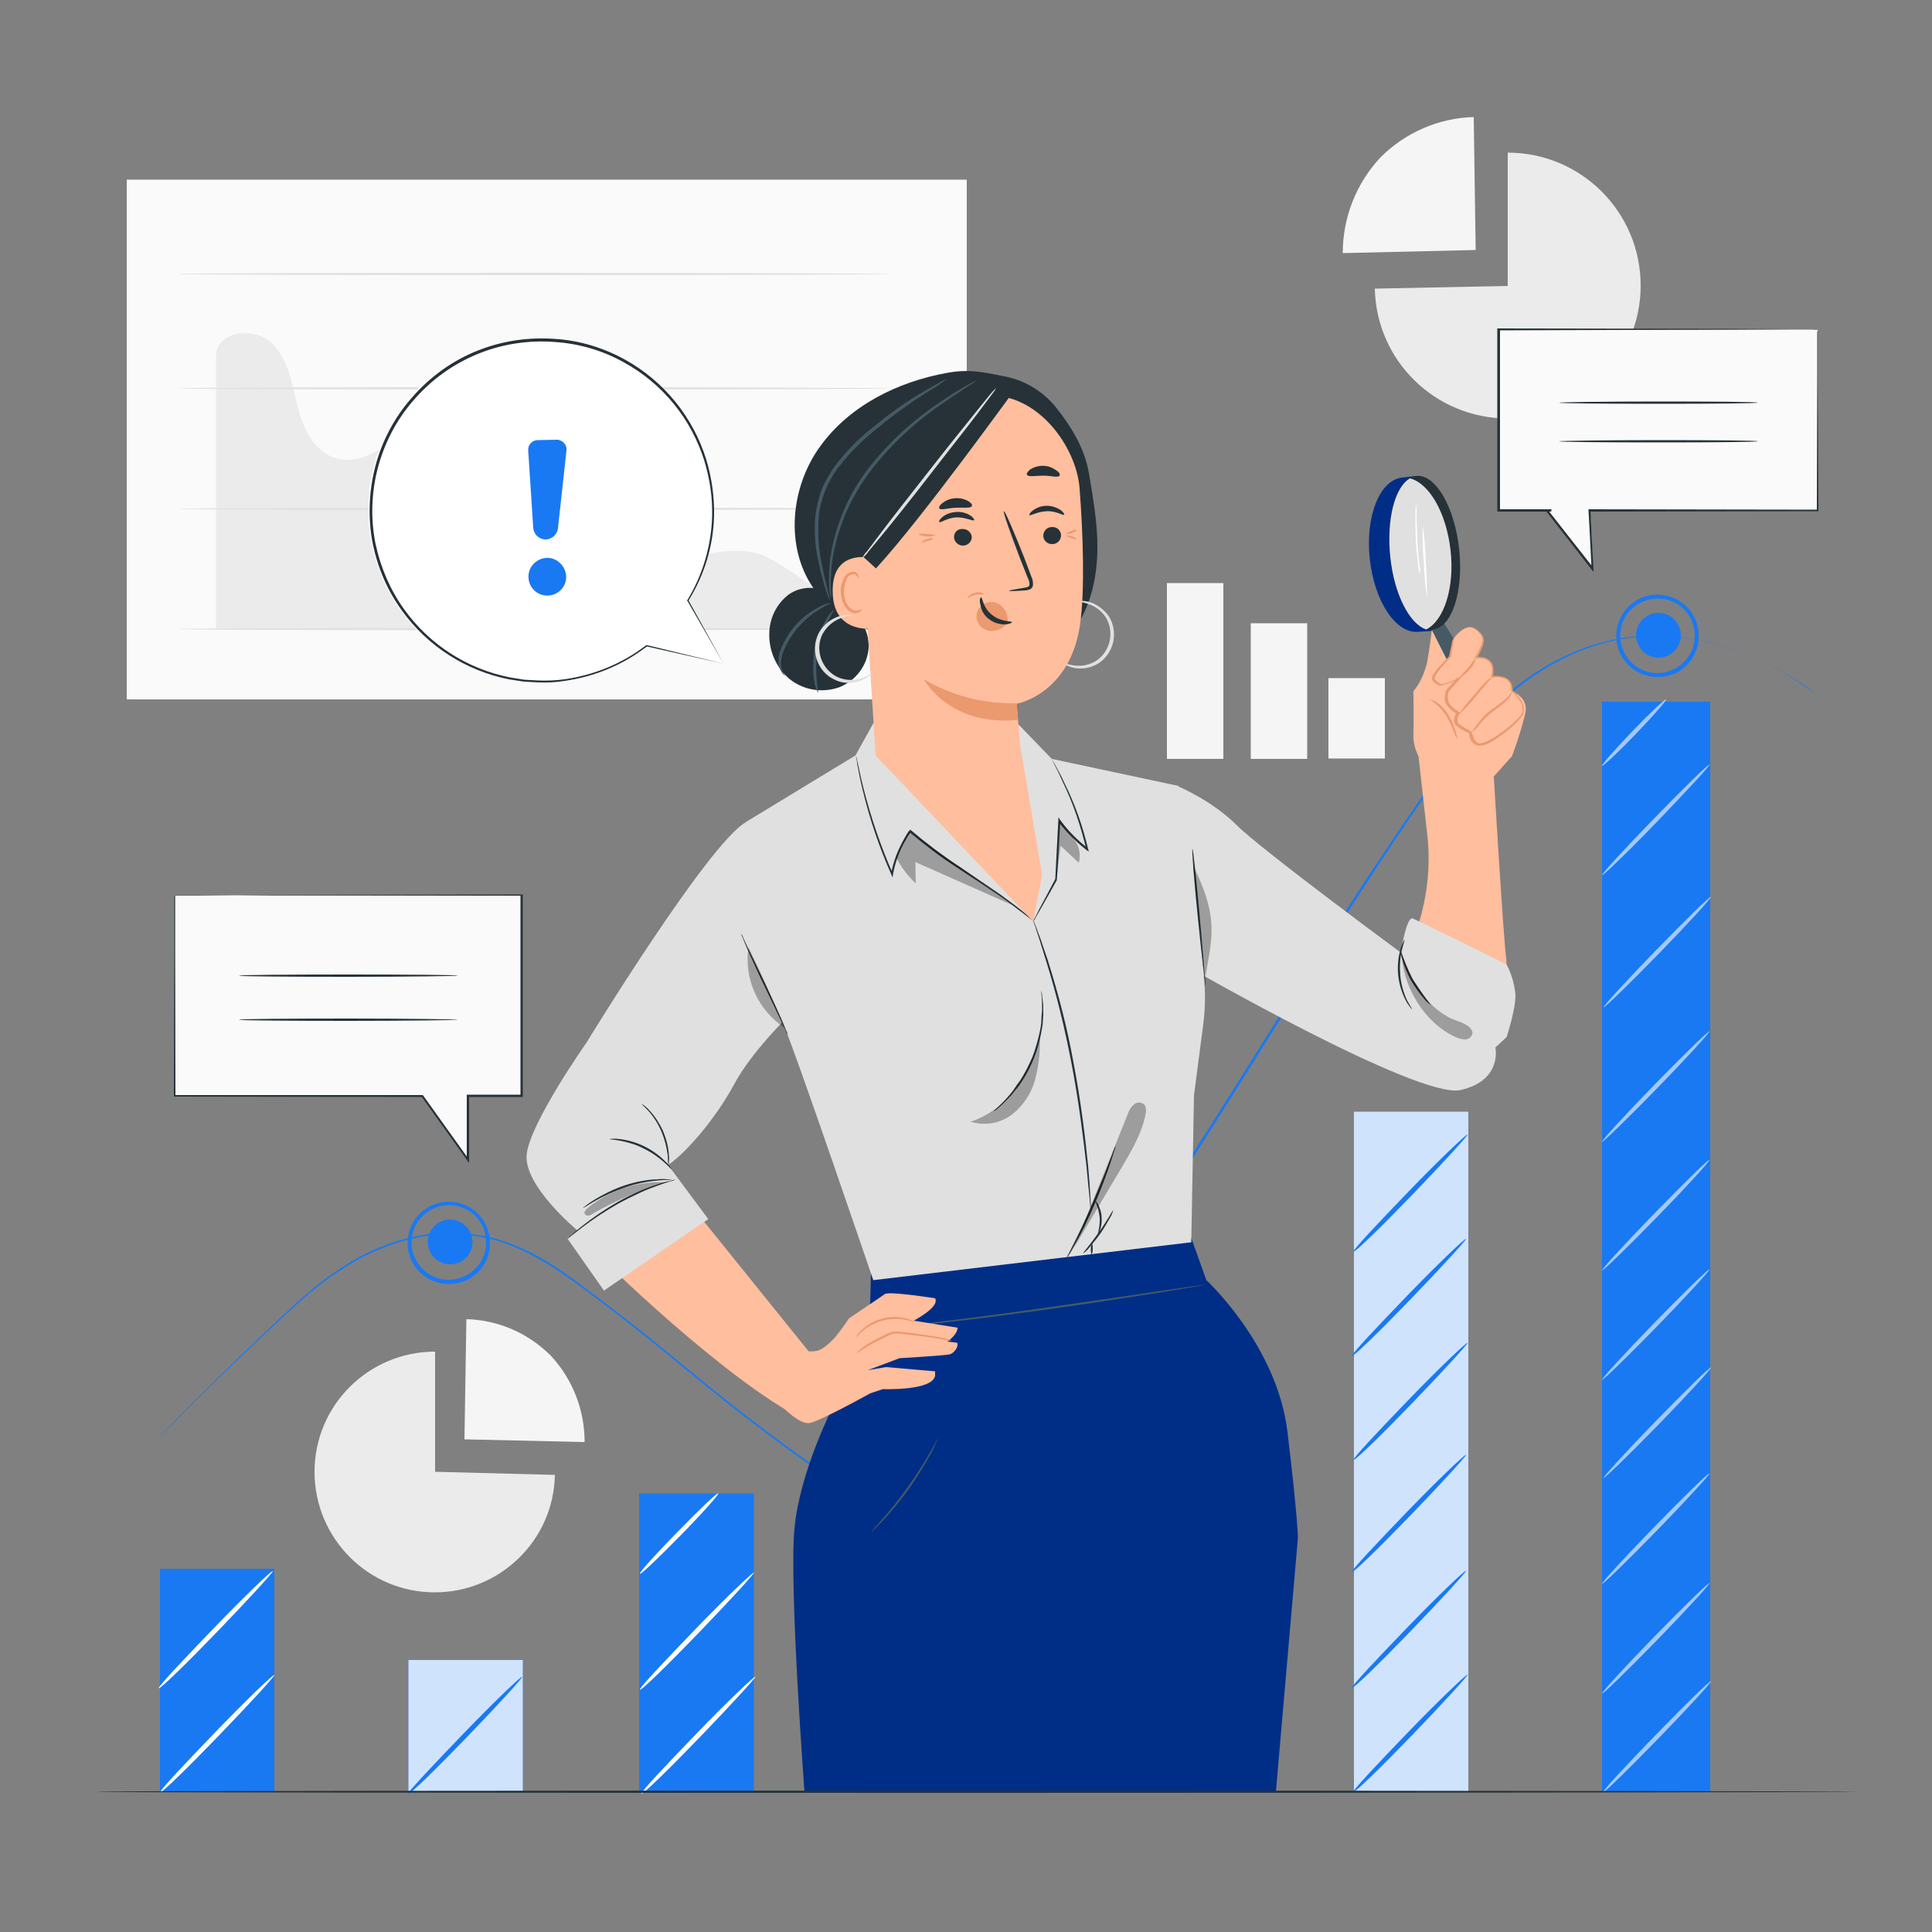
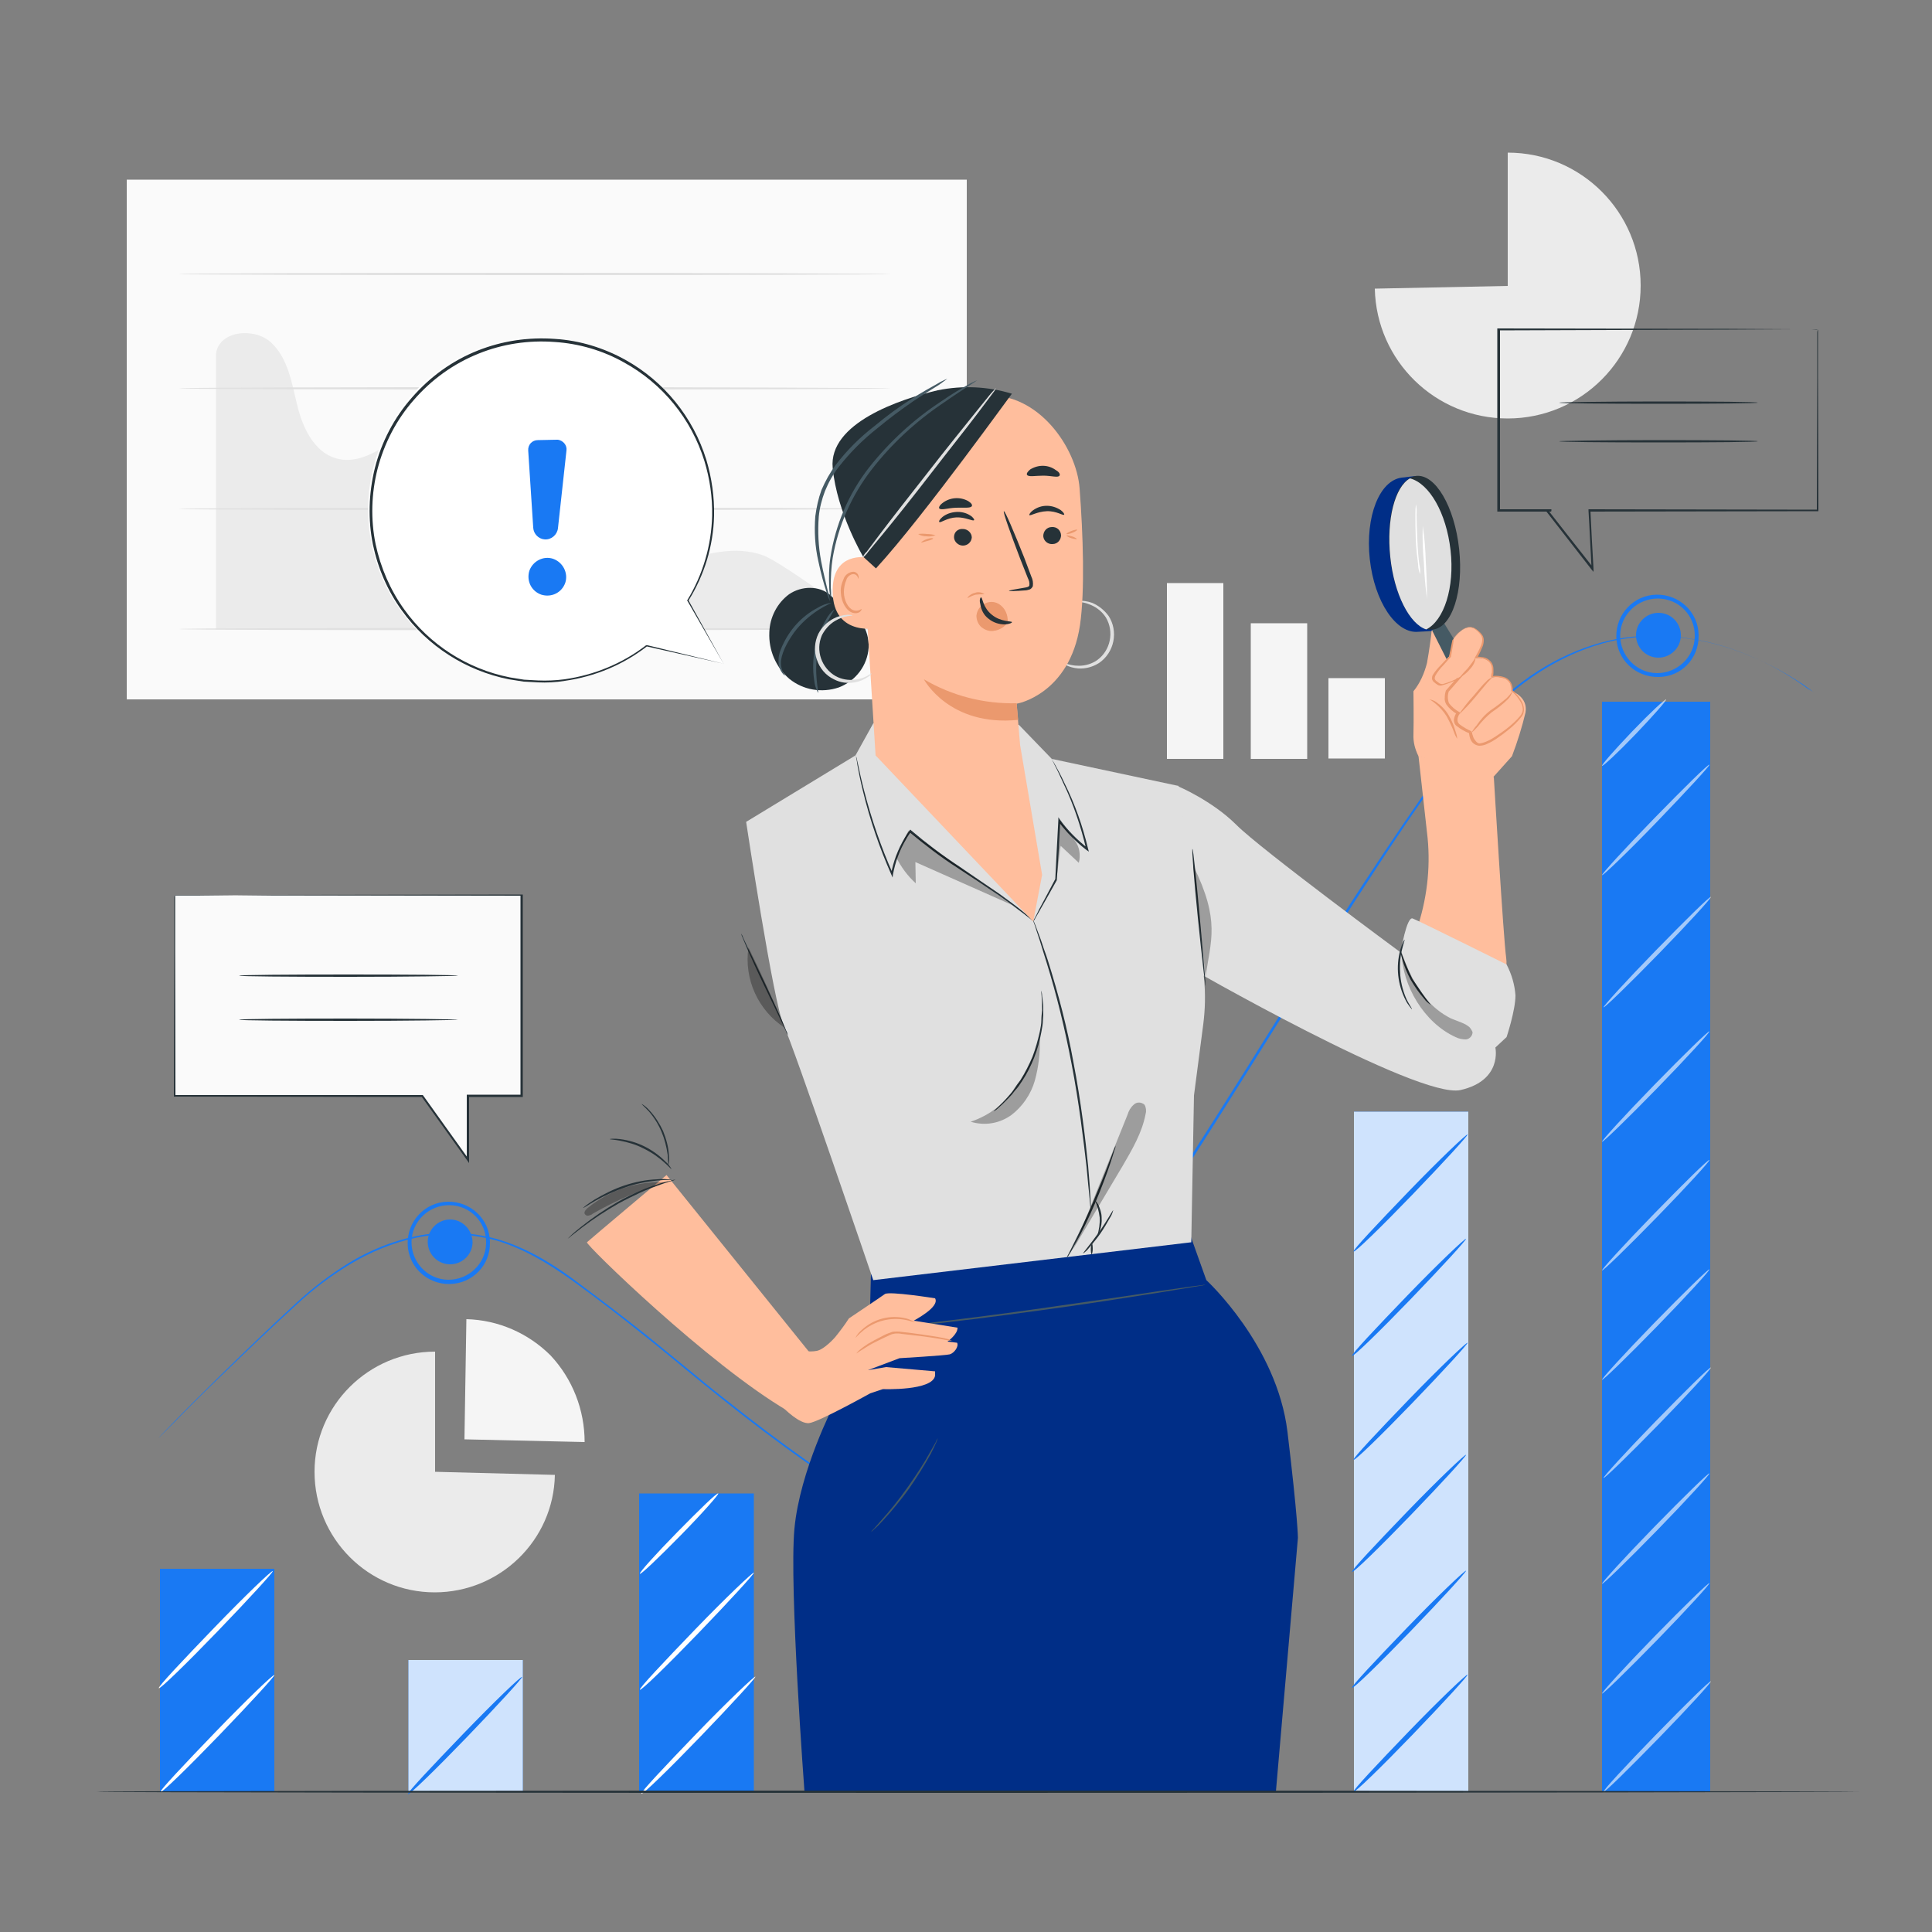
<svg xmlns="http://www.w3.org/2000/svg" version="1.1" id="Layer_1" x="0px" y="0px" viewBox="0 0 500 500" style="enable-background:new 0 0 500 500;" xml:space="preserve">
  <rect x="0" y="0" width="500" height="500" fill="#808080" stroke="none" />
  <style type="text/css"> .st0{fill:#FAFAFA;} .st1{fill:#EBEBEB;} .st2{fill:#E0E0E0;} .st3{fill:#F5F5F5;} .st4{fill:#1979F3;} .st5{opacity:0.79;} .st6{fill:#FFFFFF;} .st7{opacity:0.6;} .st8{fill:#263238;} .st9{fill:#002E87;} .st10{fill:#455A64;} .st11{fill:#FFBE9D;} .st12{fill:#EB996E;} .st13{opacity:0.3;} </style>
  <g id="freepik--background-complete--inject-29">
    <rect x="32.8" y="46.5" class="st0" width="217.4" height="134.5" />
    <path class="st1" d="M197.7,143.8c-15.1-5.7-32.4,10.1-47.2,3.6c-8.6-3.8-12.5-13.4-16.7-21.8s-11.5-17.2-20.8-16.2 s-17,11.9-26.1,9.2c-5.7-1.7-8.6-8-10-13.8s-2.4-12.2-6.8-16.2s-13.5-3-14.2,3v71.3h170C225.9,162.9,202.9,145.8,197.7,143.8z" />
    <path class="st2" d="M230.4,162.8c0,0.1-41.2,0.3-92,0.3s-92-0.1-92-0.3s41.2-0.3,92-0.3S230.4,162.7,230.4,162.8z" />
    <path class="st2" d="M230.4,131.7c0,0.1-41.2,0.3-92,0.3s-92-0.1-92-0.3s41.2-0.3,92-0.3S230.4,131.5,230.4,131.7z" />
    <path class="st2" d="M230.4,100.5c0,0.2-41.2,0.3-92,0.3s-92-0.1-92-0.3s41.2-0.3,92-0.3S230.4,100.4,230.4,100.5z" />
    <path class="st2" d="M230.4,70.9c0,0.2-41.2,0.3-92,0.3s-92-0.1-92-0.3s41.2-0.3,92-0.3S230.4,70.8,230.4,70.9z" />
    <path class="st1" d="M390.2,74V39.5c19,0,34.4,15.4,34.4,34.4s-15.4,34.4-34.4,34.4c-18.7,0-34-14.9-34.4-33.6L390.2,74z" />
-     <path class="st3" d="M381.9,64.7l-34.4,0.8c0-9.2,3.5-18.1,9.8-24.8c6.4-6.4,15.1-10.2,24.1-10.4L381.9,64.7z" />
    <path class="st1" d="M112.6,380.9v-31.1c-17.2,0-31.2,13.9-31.2,31.1c0,17.2,13.9,31.2,31.1,31.2c16.9,0,30.8-13.5,31.1-30.4 L112.6,380.9z" />
    <path class="st3" d="M120.2,372.5l31.1,0.7c0-8.3-3.1-16.3-8.8-22.4c-5.8-5.8-13.6-9.2-21.8-9.4L120.2,372.5z" />
    <rect x="302" y="150.9" class="st3" width="14.6" height="45.5" />
    <rect x="323.7" y="161.3" class="st3" width="14.6" height="35.1" />
    <rect x="343.8" y="175.5" class="st3" width="14.6" height="20.8" />
  </g>
  <g id="freepik--Chart--inject-29">
    <rect x="41.4" y="406" class="st4" width="29.6" height="57.8" />
    <rect x="105.7" y="429.6" class="st4" width="29.6" height="34.1" />
    <g class="st5">
      <rect x="105.7" y="429.6" class="st6" width="29.6" height="34.1" />
    </g>
    <polygon class="st4" points="195.1,463.7 165.4,463.9 165.4,386.5 195.1,386.5 " />
    <rect x="228" y="423" class="st4" width="29.6" height="40.8" />
    <g class="st5">
      <rect x="228" y="423" class="st6" width="29.6" height="40.8" />
    </g>
    <rect x="289.5" y="386.5" class="st4" width="29.6" height="77.2" />
    <rect x="350.4" y="287.7" class="st4" width="29.6" height="176" />
    <g class="st5">
      <rect x="350.4" y="287.7" class="st6" width="29.6" height="176" />
    </g>
    <path class="st6" d="M71,433.5c0.2,0.2-6.2,7.2-14.3,15.6s-14.9,15-15.2,14.7s6.2-7.2,14.3-15.6S70.8,433.2,71,433.5z" />
    <path class="st4" d="M135.1,434c0.2,0.2-6.2,7.2-14.3,15.6s-14.9,15-15.2,14.7s6.2-7.2,14.3-15.6S134.9,433.7,135.1,434z" />
    <path class="st4" d="M257.5,433.4c0.2,0.2-6.2,7.2-14.3,15.6s-14.9,15-15.2,14.7s6.2-7.2,14.3-15.6S257.3,433.2,257.5,433.4z" />
    <path class="st6" d="M70.6,406.6c0.2,0.2-6.2,7.2-14.3,15.6s-14.9,15-15.2,14.7s6.2-7.2,14.3-15.6S70.4,406.3,70.6,406.6z" />
    <path class="st6" d="M195.5,433.9c0.2,0.2-6.2,7.2-14.3,15.6s-14.9,15-15.2,14.7s6.2-7.2,14.3-15.6S195.3,433.7,195.5,433.9z" />
    <path class="st6" d="M195.1,407c0.2,0.2-6.2,7.2-14.3,15.6s-14.9,15-15.2,14.7s6.2-7.2,14.3-15.6S194.9,406.8,195.1,407z" />
    <path class="st6" d="M185.9,386.5c0.2,0.2-4.1,5.1-9.7,10.8s-10.3,10.2-10.6,10s4.1-5.1,9.7-10.8S185.6,386.2,185.9,386.5z" />
    <path class="st4" d="M379.8,433.4c0.2,0.2-6.2,7.2-14.3,15.6s-14.9,15-15.2,14.7s6.2-7.2,14.3-15.6S379.6,433.2,379.8,433.4z" />
    <path class="st4" d="M379.4,406.5c0.2,0.2-6.2,7.2-14.3,15.6s-14.9,15-15.2,14.7s6.2-7.2,14.3-15.6S379.2,406.3,379.4,406.5z" />
    <path class="st4" d="M379.4,376.5c0.2,0.2-6.2,7.2-14.3,15.6s-14.9,15-15.2,14.7s6.2-7.2,14.3-15.6S379.2,376.3,379.4,376.5z" />
    <path class="st6" d="M319.8,433.4c0.2,0.2-6.2,7.2-14.3,15.6s-14.9,15-15.2,14.7s6.2-7.2,14.3-15.6S319.5,433.2,319.8,433.4z" />
    <path class="st6" d="M319.4,406.5c0.2,0.2-6.2,7.2-14.3,15.6s-14.9,15-15.2,14.7s6.2-7.2,14.3-15.6S319.1,406.3,319.4,406.5z" />
    <path class="st6" d="M310,386.2c0.2,0.2-4.1,5-9.6,10.7s-10.2,10.1-10.5,9.9s4.1-5,9.6-10.7S309.7,386,310,386.2z" />
    <path class="st4" d="M379.8,347.5c0.2,0.2-6.2,7.2-14.3,15.6s-14.9,15-15.2,14.7s6.2-7.2,14.3-15.6S379.6,347.3,379.8,347.5z" />
    <path class="st4" d="M379.8,293.6c0.2,0.2-6.2,7.2-14.3,15.6s-14.9,15-15.2,14.7s6.2-7.2,14.3-15.6S379.6,293.4,379.8,293.6z" />
    <path class="st4" d="M379.4,320.6c0.2,0.2-6.2,7.2-14.3,15.6s-14.9,15-15.2,14.7s6.2-7.2,14.3-15.6S379.2,320.4,379.4,320.6z" />
    <rect x="414.6" y="181.6" class="st4" width="28" height="282.2" />
    <g class="st7">
      <path class="st6" d="M442.8,435.1c0.2,0.2-5.8,6.8-13.5,14.7s-14.1,14.2-14.3,13.9s5.8-6.8,13.5-14.7S442.5,434.9,442.8,435.1z" />
    </g>
    <g class="st7">
      <path class="st6" d="M442.4,409.7c0.2,0.2-5.8,6.8-13.5,14.7s-14.1,14.1-14.3,13.9s5.8-6.8,13.5-14.7S442.2,409.5,442.4,409.7z" />
    </g>
    <g class="st7">
      <path class="st6" d="M442.4,381.3c0.2,0.2-5.8,6.8-13.5,14.7s-14.1,14.1-14.3,13.9s5.8-6.8,13.5-14.7S442.2,381.1,442.4,381.3z" />
    </g>
    <g class="st7">
      <path class="st6" d="M442.8,353.9c0.2,0.2-5.8,6.8-13.5,14.7s-14.1,14.1-14.3,13.9s5.8-6.8,13.5-14.7S442.5,353.7,442.8,353.9z" />
    </g>
    <g class="st7">
      <path class="st6" d="M442.4,328.5c0.2,0.2-5.8,6.8-13.5,14.7s-14.1,14.1-14.3,13.9s5.8-6.8,13.5-14.7S442.2,328.3,442.4,328.5z" />
    </g>
    <g class="st7">
      <path class="st6" d="M442.4,300.2c0.2,0.2-5.8,6.8-13.5,14.7s-14.1,14.1-14.3,13.9s5.8-6.8,13.5-14.7S442.2,299.9,442.4,300.2z" />
    </g>
    <g class="st7">
      <path class="st6" d="M442.4,266.9c0.2,0.2-5.8,6.8-13.5,14.7s-14.1,14.1-14.3,13.9s5.8-6.8,13.5-14.7S442.2,266.7,442.4,266.9z" />
    </g>
    <g class="st7">
      <path class="st6" d="M442.8,232.1c0.2,0.2-5.8,6.8-13.5,14.7s-14.1,14.1-14.3,13.9s5.8-6.8,13.5-14.7S442.5,231.9,442.8,232.1z" />
    </g>
    <g class="st7">
      <path class="st6" d="M442.4,197.9c0.2,0.2-5.9,6.8-13.5,14.7s-14.1,14.1-14.3,13.9s5.8-6.8,13.5-14.7S442.2,197.6,442.4,197.9z" />
    </g>
    <g class="st7">
      <path class="st6" d="M431.2,181c0.2,0.2-3.3,4.2-7.9,9s-8.5,8.4-8.7,8.2s3.3-4.2,7.9-9S431,180.8,431.2,181z" />
    </g>
    <path class="st4" d="M469.3,179.1l-1.2-0.9l-1.5-1.1l-2.2-1.4c-4.8-3-9.9-5.5-15.3-7.4c-3.9-1.4-7.9-2.4-11.9-3 c-4.8-0.7-9.7-0.9-14.6-0.3c-10.4,1.1-21.9,6.1-31.9,14.7c-5.2,4.6-9.9,9.7-14.1,15.2c-4.2,5.8-8.5,12.1-12.9,18.5 c-8.7,12.9-17.7,26.9-27,41.8c-9.3,14.8-19,30.5-29.3,46.5c-5.2,8-10.5,16.1-16.1,24.2c-2.8,4-5.4,8.2-8.1,12.4s-5.5,8.4-8.3,12.6 c-5.5,8.4-11.5,16.4-18,24c-3.2,3.7-6.7,7.2-10.4,10.4c-1.9,1.6-3.9,2.9-6,4.1c-2.1,1.2-4.5,1.9-6.9,2c-2.4-0.2-4.7-0.9-6.9-2 c-2.2-1-4.2-2.1-6.3-3.3c-4-2.4-7.9-5-11.7-7.6c-7.5-5.3-14.6-10.7-21.5-16.2c-3.4-2.7-6.8-5.5-10.1-8.2c-3.3-2.7-6.5-5.4-9.8-8 c-6.5-5.2-12.8-10.1-19.2-14.7s-12.9-8.4-19.8-10.4c-6.7-1.8-13.7-2.1-20.5-0.7c-6.1,1.3-12,3.7-17.4,7c-4.8,2.9-9.3,6.3-13.4,10.1 c-7.8,7.1-14.3,13.4-19.6,18.5s-9.4,9.2-12.1,12l-3.1,3.1l-1.1,1.1c0,0,0.3-0.4,1-1.1s1.7-1.8,3.1-3.2c2.7-2.8,6.8-6.9,12.1-12.1 s11.8-11.5,19.5-18.6c4.1-3.8,8.6-7.2,13.4-10.2c5.4-3.3,11.3-5.7,17.5-7c6.9-1.4,13.9-1.1,20.7,0.7c7,2,13.7,5.8,19.9,10.4 s12.7,9.5,19.2,14.7c3.2,2.6,6.5,5.3,9.8,8s6.6,5.5,10.1,8.2c6.9,5.5,14,10.9,21.5,16.2c3.8,2.6,7.6,5.2,11.6,7.5 c2,1.2,4.1,2.3,6.2,3.3c2.1,1.1,4.4,1.7,6.7,1.9c2.4-0.1,4.7-0.8,6.7-2c2.1-1.1,4.1-2.5,5.9-4c3.7-3.1,7.2-6.6,10.3-10.3 c6.5-7.6,12.5-15.6,18-23.9c2.8-4.2,5.6-8.4,8.3-12.6s5.4-8.4,8.1-12.4c5.6-8.1,10.9-16.2,16.1-24.2c10.3-16,20-31.6,29.3-46.5 s18.3-28.8,27.1-41.7c4.4-6.4,8.6-12.6,12.9-18.5c4.2-5.6,8.9-10.7,14.1-15.2c10-8.7,21.6-13.6,32.1-14.7c4.9-0.5,9.8-0.4,14.6,0.4 c4.1,0.6,8.1,1.6,12,3c5.4,1.9,10.5,4.4,15.3,7.5l2.1,1.4l1.5,1.1C468.9,178.8,469.3,179.1,469.3,179.1z" />
    <path class="st4" d="M122.3,321.6c-0.1,3.2-2.8,5.7-6,5.6c-3.2-0.1-5.7-2.8-5.6-6c0.1-3.1,2.7-5.6,5.8-5.6 C119.7,315.6,122.3,318.3,122.3,321.6C122.3,321.6,122.3,321.6,122.3,321.6z" />
    <path class="st4" d="M116.4,332.3c-5.9,0.1-10.8-4.5-10.9-10.4c-0.1-5.9,4.5-10.8,10.4-10.9c5.9-0.1,10.8,4.5,10.9,10.4 c0,0.1,0,0.2,0,0.2C126.9,327.4,122.3,332.2,116.4,332.3z M116.4,311.9c-5.3-0.1-9.8,4.1-9.9,9.4c-0.1,5.3,4.1,9.8,9.4,9.9 c5.3,0.1,9.8-4.1,9.9-9.4c0-0.1,0-0.2,0-0.2C125.9,316.3,121.7,312,116.4,311.9L116.4,311.9z" />
    <path class="st4" d="M435,164.6c-0.1,3.2-2.8,5.7-6,5.6c-3.2-0.1-5.7-2.8-5.6-6c0.1-3.1,2.7-5.6,5.8-5.6 C432.5,158.6,435.1,161.3,435,164.6C435.1,164.5,435.1,164.6,435,164.6z" />
    <path class="st4" d="M429.2,175.2c-5.9,0.1-10.8-4.5-10.9-10.4s4.5-10.8,10.4-10.9c5.9-0.1,10.8,4.5,10.9,10.4c0,0.1,0,0.2,0,0.2 C439.7,170.4,435.1,175.2,429.2,175.2z M429.2,154.9c-5.3-0.1-9.8,4.1-9.9,9.4s4.1,9.8,9.4,9.9c5.3,0.1,9.8-4.1,9.9-9.4 c0-0.1,0-0.2,0-0.2C438.7,159.3,434.5,155,429.2,154.9z" />
  </g>
  <g id="freepik--speech-bubbles--inject-29">
    <polygon class="st0" points="45.3,231.7 45.3,283.7 109.4,283.7 121.2,300.2 121.2,283.7 135.1,283.7 135.1,231.7 " />
    <path class="st8" d="M45.3,231.7h0.4h1.2h4.9l18.4-0.1l64.9-0.1h0.2v0.2c0,15.9,0,33.5,0,52v0.2h-14.2l0.3-0.3V301l-0.5-0.7 l-11.8-16.5l0.2,0.1l-64.1-0.1h-0.2v-0.2c0-16,0.1-29,0.1-38.1c0-4.5,0-8,0-10.3c0-1.2,0-2.1,0-2.7S45.2,231.7,45.3,231.7 c0,0,0,0.3,0,0.9s0,1.5,0,2.7c0,2.4,0,5.9,0,10.4c0,9,0.1,21.9,0.1,37.9l-0.2-0.2l64.1,0h0.1l0.1,0.1l11.8,16.5l-0.5,0.1v-16.8H135 l-0.3,0.3c0-18.5,0-36,0-52l0.2,0.2l-64.8-0.1l-18.5-0.1h-4.9h-1.3L45.3,231.7z" />
    <path class="st8" d="M118.5,252.5c0,0.1-12.7,0.3-28.3,0.3s-28.3-0.1-28.3-0.3s12.7-0.3,28.3-0.3S118.5,252.3,118.5,252.5z" />
    <path class="st8" d="M118.5,263.9c0,0.1-12.7,0.3-28.3,0.3s-28.3-0.1-28.3-0.3s12.7-0.3,28.3-0.3S118.5,263.8,118.5,263.9z" />
-     <polygon class="st0" points="470.5,85.3 388,85.3 388,132.1 401.6,132.1 400.6,132.3 412.3,147.2 411.5,132.1 470.5,132.1 " />
    <path class="st8" d="M470.5,85.3c0,0,0,0.3,0,0.8s0,1.4,0,2.4c0,2.2,0,5.3,0,9.3c0,8.1,0.1,19.8,0.1,34.3v0.2h-0.2l-59,0.1l0.2-0.3 c0.2,4.8,0.5,9.9,0.8,15.1v0.8l-0.5-0.6l-11.6-14.9l-0.3-0.3l0.4-0.1l1-0.2l0,0.5h-13.9v-0.3c0-16.7,0-32.5,0-46.8V85h0.3l59.6,0.1 l16.9,0.1h4.5L470.5,85.3l-0.4-0.1h-1.2h-4.5l-17,0.1L388,85.5l0.2-0.2c0,14.3,0,30.2,0,46.8l-0.3-0.3h13.6l0,0.5l-1,0.2l0.2-0.4 c4,5.1,7.9,10.1,11.7,14.9l-0.5,0.2c-0.3-5.2-0.5-10.3-0.8-15.1v-0.3h0.3l59,0.1l-0.2,0.2c0-14.4,0.1-26.1,0.1-34.2 c0-4.1,0-7.2,0-9.4c0-1.1,0-1.9,0-2.4S470.5,85.3,470.5,85.3z" />
    <path class="st8" d="M403.5,104.2c0-0.1,11.5-0.3,25.7-0.3s25.7,0.1,25.7,0.3s-11.5,0.3-25.7,0.3S403.5,104.4,403.5,104.2z" />
    <path class="st8" d="M403.5,114.2c0-0.1,11.5-0.3,25.7-0.3s25.7,0.1,25.7,0.3s-11.5,0.3-25.7,0.3S403.5,114.4,403.5,114.2z" />
    <path class="st6" d="M177.9,155.3c12.9-21,6.4-48.5-14.6-61.4s-48.5-6.4-61.4,14.6s-6.4,48.5,14.6,61.4c15.8,9.8,36.1,8.7,50.8-2.7 l20,4.7l0,0L177.9,155.3z" />
    <path class="st8" d="M167.6,167h-0.4c-6.1,4.7-13.4,7.7-21.1,8.8c-2.3,0.3-4.6,0.4-6.9,0.3c-1.2-0.1-2.4-0.1-3.6-0.2l-3.7-0.6 c-11-2.2-20.8-8.5-27.3-17.6c-3.6-5-6.1-10.8-7.4-16.9c-1.3-6.4-1.1-13.1,0.5-19.4c1.7-6.6,4.9-12.8,9.4-17.9 c4.6-5.3,10.3-9.4,16.8-12c6.2-2.5,12.9-3.5,19.6-3c6.3,0.4,12.5,2.2,18,5.3c10,5.5,17.4,14.6,20.8,25.5c1.4,4.6,2.1,9.4,2,14.2 c-0.2,7.7-2.4,15.2-6.4,21.8l-0.1,0.1l0.1,0.1l9.5,16.5l-9.2-16.6c4.1-6.6,6.4-14.1,6.6-21.9c0.1-4.9-0.6-9.8-2-14.5 c-3.4-11-10.9-20.3-21-25.9c-5.6-3.1-11.8-5-18.2-5.4c-6.8-0.5-13.6,0.5-19.9,3c-6.6,2.6-12.4,6.8-17.1,12.2 c-4.6,5.2-7.9,11.5-9.6,18.3c-1.6,6.5-1.8,13.2-0.5,19.7c1.3,6.2,3.8,12,7.5,17.1c6.6,9.2,16.6,15.6,27.7,17.8l3.8,0.6 c1.2,0.1,2.5,0.1,3.7,0.2c2.3,0.1,4.7,0,7-0.4c7.7-1.1,15-4.1,21.2-8.9l20,4.5L167.6,167z" />
    <path class="st4" d="M136.7,116.6l1.3,20c0.1,1.6,1.4,2.9,3,3l0,0c1.7,0.1,3.2-1.2,3.4-2.9l2.2-20.1c0.2-1.4-0.9-2.6-2.2-2.8 c-0.1,0-0.2,0-0.3,0l-4.9,0.1C137.7,113.9,136.6,115.1,136.7,116.6C136.7,116.5,136.7,116.5,136.7,116.6z" />
    <path class="st4" d="M146.3,150.8c-0.9,2.6-3.6,3.9-6.2,3.1c-2.6-0.9-3.9-3.6-3.1-6.2c0.9-2.5,3.6-3.9,6.1-3.1 C145.7,145.5,147.1,148.3,146.3,150.8C146.3,150.8,146.3,150.8,146.3,150.8z" />
  </g>
  <g id="freepik--Character--inject-29">
    <path class="st9" d="M308.2,320.1l4,11.2c0,0,18.3,16.8,21,39.3s2.7,27.4,2.7,27.4l-5.7,65.7h-122c0,0-4-53.1-2.6-68.1 s10.2-32,10.2-32l9.3-22.5l0.3-11.3L308.2,320.1z" />
    <path class="st10" d="M312,332.5c-0.3,0.1-0.6,0.1-0.9,0.2l-2.5,0.4l-9.1,1.5c-7.7,1.2-18.3,2.9-30.1,4.5s-22.4,3-30.2,3.7 c-3.9,0.4-7,0.7-9.2,0.8l-2.5,0.2c-0.3,0-0.6,0-0.9,0c0.3-0.1,0.6-0.1,0.9-0.1l2.5-0.2c2.2-0.2,5.3-0.5,9.2-1 c7.7-0.9,18.4-2.2,30.2-3.9s22.4-3.2,30.1-4.4l9.1-1.3l2.5-0.3C311.4,332.5,311.7,332.5,312,332.5z" />
    <path class="st10" d="M242.7,372.2c-0.1,0.4-0.3,0.7-0.4,1.1c-0.3,0.7-0.8,1.7-1.4,2.9c-1.7,3.1-3.6,6.1-5.6,9 c-2.1,2.9-4.3,5.6-6.7,8.2c-0.9,1-1.7,1.8-2.3,2.3c-0.3,0.3-0.6,0.6-0.9,0.8c0.2-0.3,0.5-0.6,0.8-0.9l2.1-2.4 c1.8-2,4.2-4.9,6.6-8.3s4.4-6.5,5.7-8.9l1.6-2.8C242.3,372.8,242.5,372.5,242.7,372.2z" />
    <path class="st11" d="M386.6,201.1c0,0,2.5,42.1,3.2,46.8s-3.2,10.8-3.2,10.8s-9.3,1-15.5-10.5l-4-9c2.4-7.7,3.2-15.8,2.2-23.8 c-1.5-13.5-2.2-19.8-2.2-19.8L386.6,201.1z" />
    <path class="st9" d="M375.3,142.5c1.1,10.1,1,18.9-4,20.7c-0.4,0.1-3.8,0.3-4.2,0.3c-5.8,0.6-11.4-7.8-12.6-18.8s2.5-20.4,8.3-21.1 c0.5,0,3.6-0.5,4.1-0.4C372.1,124.2,374.3,132.5,375.3,142.5z" />
    <path class="st11" d="M391.3,178.9c0,0,4.2,1.4,3.5,5.5c-0.9,3.8-2.1,7.6-3.5,11.3l-5.2,5.8l-19-5.8c-0.9-1.8-1.4-3.7-1.3-5.7 c0.1-3.2,0-11.1,0-11.1c1.7-2.1,2.8-4.6,3.5-7.3c0.6-3.3,1.1-7.1,1.2-8.3c0-0.2,0.2-0.3,0.4-0.3c0,0,0,0,0,0 c1.8,0.4,3.2,1.7,3.7,3.4c1,3.2,0.8,4.1,0.8,4.1L391.3,178.9z" />
    <polygon class="st10" points="376.2,165.3 373.5,160.9 370.6,163.1 375.9,173.6 377.4,169.2 " />
    <path class="st11" d="M376.2,165.3c0,0,3-4.5,5.8-2.4s2.1,3.4,0,7.4c0,0,5.4-0.8,4.1,5c0,0,5.4-1.1,5.2,3.6c0,0,4.4,3.7,2.5,6.4 s-9.2,8.1-11.3,7.4s-2.3-3.4-2.3-3.4s-2.4-0.9-3.2-2s0.2-3,0.2-3s-2.1-1.8-2.7-2.4s0-3.2,0-3.2l2.9-3.3c0,0-4.1,2.2-5.1,1.6 s-2-1.2-1.2-2.6c1.2-1.6,2.6-3.1,4-4.6L376.2,165.3z" />
    <path class="st12" d="M380.8,189.6c0.4-0.6,0.8-1.3,1.3-1.8c1-1.5,2.2-2.9,3.7-4c1.5-1,2.9-2.1,4.2-3.2c0.5-0.5,1-1.1,1.4-1.7 c-0.2,0.8-0.6,1.5-1.1,2c-1.3,1.3-2.7,2.4-4.2,3.4c-1.4,1.1-2.6,2.4-3.7,3.8C381.9,188.6,381.4,189.2,380.8,189.6z" />
    <path class="st12" d="M377.4,185.1c1.2-1.8,2.6-3.6,4.1-5.2c1.2-1.4,2.2-2.7,3.1-3.5c0.4-0.5,1-0.9,1.6-1.1c0,0.1-0.5,0.5-1.3,1.4 s-1.8,2.2-3,3.6C380.5,182,379,183.6,377.4,185.1z" />
    <path class="st12" d="M377.6,175.5c0.7-0.9,1.5-1.8,2.3-2.6c0.7-0.9,1.4-1.8,2-2.8c-0.1,1.2-0.7,2.3-1.6,3.2 C379.6,174.2,378.6,174.9,377.6,175.5z" />
    <path class="st12" d="M369.9,181c0.6,0.1,1.3,0.3,1.8,0.7c1.3,0.9,2.4,2,3.2,3.4c0.8,1.3,1.4,2.8,1.8,4.2c0.2,0.6,0.4,1.2,0.4,1.9 c-0.3-0.5-0.6-1.1-0.8-1.7c-0.5-1.4-1.2-2.8-1.9-4.1c-0.8-1.3-1.8-2.4-2.9-3.3C370.6,181.3,369.9,181,369.9,181z" />
    <ellipse transform="matrix(0.994 -0.108 0.108 0.994 -13.277 40.526)" class="st8" cx="368.7" cy="143.2" rx="9" ry="20" />
    <path class="st2" d="M369.1,162.9c4.6-2.3,7.4-10.8,6.3-20.5s-5.5-17.3-10.5-18.6c-3.9,2.2-6.1,10.6-5.1,20.3 S364.8,161.5,369.1,162.9z" />
    <path class="st6" d="M369.3,155c-0.4-3.1-0.7-6.3-0.8-9.4c-0.3-3.1-0.4-6.3-0.3-9.5c0.5,3.1,0.7,6.3,0.8,9.4 C369.2,148.7,369.3,151.8,369.3,155z" />
    <path class="st6" d="M367.5,148.6c-0.3-0.9-0.5-1.7-0.5-2.6c-0.2-1.6-0.5-3.9-0.6-6.4s-0.1-4.8-0.1-6.4c0-0.9,0-1.8,0.2-2.7 c0.1,0.9,0.2,1.8,0.1,2.7c0,1.6,0.1,3.9,0.2,6.4s0.3,4.8,0.5,6.4C367.5,146.8,367.6,147.7,367.5,148.6z" />
    <path class="st12" d="M376.2,165.3c0,0.1,0,0.2,0,0.3l-0.1,0.9l-0.6,3.5l0,0l0,0c-0.6,0.6-1.2,1.3-1.9,2.1 c-0.8,0.8-1.5,1.7-2.1,2.7c-0.1,0.2-0.2,0.5-0.2,0.8c0.1,0.3,0.2,0.5,0.5,0.7c0.3,0.2,0.5,0.4,0.8,0.6c0.3,0.1,0.6,0.2,0.9,0.1 c1.4-0.4,2.8-0.9,4.1-1.7l1-0.5l-0.7,0.8l-2.9,3.3l0-0.1c-0.4,1-0.4,2.2,0,3.2c0.7,0.9,1.6,1.7,2.7,2.3l0.2,0.1l-0.1,0.2 c-0.6,0.9-1,2.2,0,2.9c0.9,0.7,2,1.3,3.1,1.8l-0.4,0.2v-0.1l0,0c0.1,0.1-0.2-0.2,0.2,0.2c0.7-0.4,0.2-0.2,0.3-0.2l0,0v0.1v0.2 c0,0.2,0,0.3,0.1,0.5c0.1,0.3,0.2,0.7,0.4,1c0.2,0.3,0.4,0.6,0.6,0.8c0.2,0.2,0.5,0.4,0.8,0.4c0.7-0.1,1.4-0.3,2-0.6 c0.7-0.3,1.4-0.7,2-1.1c1.2-0.8,2.4-1.6,3.5-2.5c1.1-0.9,2.1-1.8,3-2.9c0.4-0.5,0.7-1.1,0.7-1.7c0-0.6-0.2-1.3-0.5-1.8 c-0.6-1.1-1.4-2.1-2.4-2.9l-0.1-0.1v-0.1c0-0.6-0.1-1.2-0.3-1.8c-0.3-0.5-0.7-0.9-1.2-1.2c-1.1-0.4-2.3-0.6-3.4-0.4h-0.3l0-0.3 c0-0.3,0.1-0.7,0.2-1c0-0.3,0-0.7,0-1c0-0.6-0.3-1.3-0.7-1.7c-0.9-0.8-2.1-1.2-3.4-1h-0.4l0.2-0.3c0.6-1,1.1-2,1.5-3 c0.2-0.5,0.3-1,0.3-1.4c0-0.5-0.1-0.9-0.4-1.3c-0.5-0.7-1.1-1.3-1.9-1.7c-0.7-0.3-1.4-0.3-2.1,0c-0.9,0.4-1.7,1-2.4,1.8 c-0.2,0.2-0.4,0.5-0.5,0.6S376.2,165.2,376.2,165.3c0.1-0.1,0.1-0.2,0.2-0.3c0.1-0.2,0.3-0.4,0.5-0.6c0.3-0.3,0.6-0.6,0.9-0.9 c0.4-0.4,0.9-0.8,1.5-1c0.7-0.3,1.5-0.3,2.2,0l0.5,0.3l0.5,0.4c0.4,0.3,0.7,0.6,1,1c0.3,0.4,0.5,0.9,0.5,1.5c0,0.5-0.1,1.1-0.3,1.6 c-0.4,1-0.9,2.1-1.5,3.1L382,170c0.6-0.1,1.3,0,1.9,0.1c0.7,0.1,1.3,0.5,1.8,1c0.5,0.5,0.8,1.3,0.8,2c0,0.4,0,0.7,0,1.1 c0,0.4-0.1,0.7-0.2,1.1l-0.3-0.3c1.2-0.2,2.5-0.1,3.7,0.4c0.6,0.3,1.1,0.8,1.4,1.4c0.3,0.6,0.4,1.3,0.4,2l-0.1-0.2 c1,0.9,1.9,1.9,2.5,3.1c0.3,0.6,0.5,1.3,0.5,2c0,0.4-0.1,0.7-0.2,1.1c-0.2,0.3-0.3,0.6-0.6,0.9c-0.9,1.1-1.9,2.1-3,3 c-1.1,0.9-2.3,1.8-3.5,2.6c-0.6,0.4-1.3,0.8-2,1.1c-0.7,0.4-1.5,0.6-2.3,0.6c-0.9-0.1-1.7-0.6-2.1-1.4c-0.2-0.3-0.3-0.7-0.4-1.1 c0-0.2-0.1-0.4-0.1-0.6v-0.3v-0.2l0,0c0.1-0.1-0.3,0.2,0.3-0.2c0.3,0.4,0.1,0.1,0.2,0.2v0.5l-0.4-0.1c-1.2-0.5-2.3-1.1-3.3-1.9 c-0.3-0.2-0.5-0.5-0.6-0.8c-0.1-0.3-0.2-0.7-0.1-1c0.1-0.6,0.3-1.2,0.7-1.7l0.1,0.4c-1.1-0.6-2.1-1.5-2.8-2.5 c-0.3-0.5-0.5-1.2-0.4-1.8c0-0.6,0.1-1.2,0.3-1.8l0,0l0,0l2.9-3.3l0.2,0.3c-1.3,0.8-2.8,1.3-4.2,1.7c-0.4,0.1-0.8,0-1.1-0.2 c-0.3-0.2-0.6-0.4-0.8-0.6c-0.3-0.2-0.5-0.5-0.6-0.9c0-0.3,0-0.7,0.2-1c0.6-1,1.4-1.9,2.2-2.7c0.7-0.8,1.4-1.5,2-2l0,0 c0.3-1.5,0.5-2.6,0.7-3.5l0.2-0.9C376.1,165.6,376.1,165.4,376.2,165.3z" />
    <path class="st11" d="M210.3,351l-37.8-46.9c0,0-20.1,16.9-20.6,17.4s31.4,31.6,51.9,43.6l6.4-4.3L210.3,351z" />
    <path class="st11" d="M242,336c0,0-11.9-1.9-13-1.1s-9.3,6.3-9.3,6.3c-1.1,1.7-2.3,3.3-3.6,4.9c0,0-2.7,3.1-4.7,3.5 c-1.1,0.2-2.2,0.2-3.3,0l-5.3,14.8c0,0,4.1,4.2,6.6,3.9s15.8-7.7,15.8-7.7l3.3-1.1c0,0,12.9,0.5,13.5-3.5v-1.1l-12.7-1.1l-4.7,0.8 l8.2-3.1c0,0,11.9-0.7,13-1s2.4-2,1.9-3l-2.5-0.3c0,0,2.7-1.9,2.6-3.6l-11.3-1.8C236.5,341.7,243.3,338.3,242,336z" />
    <path class="st12" d="M246.4,347c-0.3,0-0.7-0.1-1-0.1c-0.6-0.1-1.6-0.3-2.8-0.5c-2.4-0.4-5.6-0.8-9.3-1.2 c-0.4-0.1-0.9-0.1-1.3-0.1c-0.4,0-0.8,0.1-1.2,0.2c-0.8,0.3-1.5,0.7-2.2,1c-1.4,0.7-2.7,1.3-3.7,1.9c-0.8,0.5-1.6,1-2.4,1.5 c-0.3,0.2-0.6,0.4-0.9,0.6c0.2-0.3,0.4-0.5,0.7-0.8c0.7-0.6,1.5-1.2,2.3-1.7c1-0.6,2.3-1.3,3.7-2c0.7-0.4,1.4-0.7,2.3-1 c0.4-0.2,0.9-0.2,1.4-0.2c0.5,0,0.9,0,1.4,0.1c3.6,0.4,6.9,0.9,9.3,1.3c1.2,0.2,2.1,0.4,2.8,0.6C245.8,346.8,246.1,346.9,246.4,347 z" />
    <path class="st12" d="M236.8,342.2c0,0.1-0.9-0.3-2.4-0.6c-4-0.8-8.1,0.3-11.2,2.9c-1.2,1-1.8,1.8-1.8,1.7c0.4-0.8,0.9-1.4,1.6-2 c3.1-2.9,7.4-4,11.5-3C235.3,341.4,236.1,341.8,236.8,342.2z" />
    <path class="st2" d="M389.9,249.6c1.3,2.5,2.1,5.2,2.3,8c0,3.9-2.3,10.8-2.3,10.8l-2.9,2.7c0,0,1.9,8.5-9,11s-71.5-32.4-71.5-32.4 l-1.6-46.2c0,0,8.8,3.7,15.1,10s42.5,33,42.5,33s1.5-9.4,3.1-8.8S389.9,249.6,389.9,249.6z" />
    <path class="st2" d="M305,203.4l-32.8-7l-8.5-8.8l-37.7-0.4l-4.6,8.3l-28.3,17.2c0,0,7.1,47.1,9.7,52.6s23.2,66,23.2,66l82.3-9.8 l0.7-38l2.4-18.4c0.5-3.9,0.6-7.9,0.2-11.9C310,236.1,305,203.4,305,203.4z" />
-     <path class="st2" d="M183.3,315.5l-27,18.5l-9.4-13.4l2.5-2.2c0,0-13.9-11.5-13.1-19.6s15.5-29,15.5-29s31.4-51.4,41.2-57 c1.4-0.8,13.2,27.8,13.2,39s-2.2,11.2-2.2,11.2s-9.5,9.2-14,17.6s-12.1,17.5-17.1,20.9L183.3,315.5z" />
    <path class="st8" d="M157.8,294.8c0,0,0.3-0.1,0.7-0.1c0.7,0,1.3,0,2,0.1c2.2,0.3,4.3,0.9,6.3,1.9c2,1,3.8,2.3,5.3,3.8 c0.7,0.6,1.3,1.3,1.7,2.1c-0.1,0.1-2.7-3.2-7.3-5.4c-1.9-1-4-1.6-6.1-2C158.9,294.9,157.8,294.9,157.8,294.8z" />
    <path class="st8" d="M166.1,285.7c0.8,0.5,1.4,1,2,1.7c1.5,1.6,2.6,3.4,3.5,5.3c0.8,2,1.4,4.1,1.5,6.2c0.1,0.9,0.1,1.8-0.1,2.6 c-0.1,0-0.1-1-0.2-2.6c-0.3-2.1-0.8-4.1-1.6-6c-0.8-1.9-1.9-3.7-3.3-5.3C166.8,286.4,166,285.8,166.1,285.7z" />
    <path class="st8" d="M269.5,256.4c0.1,0.4,0.2,0.9,0.2,1.4c0.1,0.5,0.1,1.1,0.2,1.6c0.1,0.7,0.1,1.4,0.1,2.1c0,0.9,0,1.7-0.1,2.6 c0,0.9-0.2,1.9-0.4,3c-0.8,4.5-2.5,8.9-5,12.7c-0.6,0.9-1.1,1.7-1.8,2.4c-0.5,0.7-1.1,1.4-1.7,2c-0.5,0.5-1,1-1.5,1.5 c-0.4,0.4-0.8,0.7-1.2,1.1c-0.3,0.3-0.7,0.6-1.1,0.8c-0.1-0.1,1.5-1.3,3.6-3.7c0.5-0.6,1.1-1.2,1.6-2s1.1-1.6,1.7-2.4 c1.2-1.9,2.2-3.9,3.1-6c0.8-2.1,1.4-4.3,1.9-6.5c0.2-1,0.4-2,0.4-2.9s0.1-1.8,0.2-2.6C269.7,258.4,269.4,256.4,269.5,256.4z" />
    <path class="st8" d="M267.5,238.5c-0.2-0.1-0.4-0.3-0.6-0.5c-0.4-0.3-1-0.8-1.8-1.4c-1.6-1.2-3.9-3-6.8-5s-6.5-4.4-10.5-7 c-4.4-2.8-8.5-6-12.5-9.3h0.4c-0.4,0.6-0.9,1.3-1.2,1.9c-1.7,2.8-2.8,5.9-3.4,9.1l-0.1,0.8l-0.3-0.7c-3.1-7-5.6-14.3-7.4-21.8 c-0.7-2.8-1.1-5-1.4-6.6c-0.1-0.8-0.2-1.4-0.3-1.8c0-0.2-0.1-0.4-0.1-0.6c0.1,0.2,0.1,0.4,0.2,0.6c0.1,0.4,0.2,1,0.4,1.8 c0.3,1.5,0.8,3.8,1.5,6.5c1.9,7.4,4.4,14.7,7.5,21.7h-0.5c0.6-3.3,1.8-6.4,3.5-9.3c0.4-0.7,0.9-1.4,1.3-2l0.2-0.2l0.2,0.2 c3.9,3.3,8.1,6.5,12.4,9.3c3.9,2.7,7.5,5.1,10.4,7.1c2.9,2.1,5.2,3.8,6.7,5.1c0.8,0.6,1.3,1.2,1.7,1.5 C267.1,238.1,267.3,238.3,267.5,238.5z" />
    <path class="st8" d="M272.1,196.4c0.1,0.1,0.2,0.3,0.3,0.4c0.2,0.3,0.4,0.7,0.7,1.2c0.6,1.1,1.5,2.7,2.4,4.7 c2.7,5.4,4.7,11.1,6.1,17l0.2,0.7l-0.6-0.4c-1.7-1.3-3.3-2.8-4.8-4.4c-0.9-1-1.8-2-2.5-3.1l0.5-0.1c-0.3,5.8-0.6,11-0.9,15.4l0,0 l0,0c-1.8,3.2-3.3,5.9-4.4,7.8l-1.2,2.1c-0.1,0.3-0.3,0.5-0.5,0.7c0.1-0.3,0.2-0.5,0.4-0.8c0.3-0.6,0.7-1.3,1.1-2.2 c1-1.9,2.5-4.6,4.2-7.9v0.1c0.2-4.3,0.5-9.6,0.8-15.4v-0.7l0.4,0.6c2,2.8,4.5,5.3,7.2,7.4l-0.4,0.2c-1.4-5.9-3.3-11.6-5.9-17 c-0.9-2-1.7-3.7-2.3-4.8c-0.2-0.5-0.5-0.9-0.6-1.3C272.3,196.6,272.2,196.5,272.1,196.4z" />
    <path class="st8" d="M312,255.2c-0.1,0-1-7.9-2-17.7s-1.6-17.8-1.4-17.8s1,7.9,1.9,17.7S312.1,255.2,312,255.2z" />
    <path class="st8" d="M370.3,260.1c-0.7-0.5-1.3-1-1.8-1.7c-1.3-1.5-2.4-3.1-3.4-4.8c-0.9-1.7-1.7-3.5-2.2-5.4 c-0.3-0.8-0.4-1.6-0.5-2.4c0.9,2.6,1.9,5.1,3.1,7.5C367.1,255.7,368.6,257.9,370.3,260.1z" />
    <path class="st8" d="M365.4,261.2c0,0-0.2-0.2-0.5-0.6c-0.4-0.5-0.8-1.1-1.1-1.7c-2.1-4.1-2.6-8.7-1.4-13.1 c0.2-0.7,0.4-1.3,0.7-1.9c0.1-0.2,0.2-0.5,0.4-0.7c0.1,0-0.3,1-0.7,2.7c-0.5,2.1-0.6,4.4-0.4,6.6c0.2,2.2,0.8,4.3,1.7,6.3 C364.9,260.3,365.5,261.1,365.4,261.2z" />
    <path class="st8" d="M191.8,241.6c0.2,0.3,0.4,0.6,0.5,1l1.3,2.8l4.4,9.2c1.7,3.6,3.2,6.9,4.3,9.3c0.5,1.2,0.9,2.2,1.2,2.9 c0.2,0.3,0.3,0.7,0.4,1.1c-0.2-0.3-0.4-0.6-0.5-1l-1.3-2.8c-1.2-2.5-2.7-5.7-4.4-9.2s-3.2-6.9-4.3-9.3c-0.5-1.2-0.9-2.2-1.2-2.9 C192,242.3,191.9,242,191.8,241.6z" />
    <path class="st8" d="M288.7,296.5c0,0.4-0.1,0.8-0.3,1.2c-0.2,0.8-0.6,1.9-1,3.2c-0.9,2.7-2.3,6.5-4,10.5s-3.5,7.6-4.9,10.1 c-0.7,1.3-1.2,2.3-1.7,3c-0.2,0.4-0.4,0.7-0.7,1c0.1-0.4,0.3-0.8,0.5-1.1c0.4-0.8,0.9-1.8,1.5-3c1.3-2.6,3-6.1,4.7-10.1 s3.2-7.7,4.2-10.4c0.5-1.3,0.9-2.3,1.2-3.2C288.4,297.2,288.6,296.8,288.7,296.5z" />
    <path class="st8" d="M288.1,313.2c-0.2,0.7-0.4,1.3-0.8,1.9c-0.8,1.4-1.6,2.8-2.5,4.1c-0.9,1.3-2,2.6-3,3.8c-0.4,0.5-0.9,1-1.5,1.4 c-0.1-0.1,1.9-2.4,4.1-5.5S288,313.1,288.1,313.2z" />
    <path class="st8" d="M282.3,313.2c-0.1-0.3-0.1-0.5-0.1-0.8c-0.1-0.5-0.1-1.3-0.2-2.2c-0.2-1.9-0.5-4.7-0.8-8.2 c-0.8-6.9-1.9-16.4-3.9-26.8c-1.7-8.9-3.8-17.6-6.5-26.3c-0.5-1.7-1-3.1-1.4-4.5s-0.8-2.4-1.1-3.4s-0.5-1.6-0.7-2.1 c-0.1-0.2-0.2-0.5-0.2-0.8c0.1,0.2,0.2,0.5,0.3,0.7c0.2,0.5,0.5,1.2,0.8,2.1s0.8,2,1.2,3.3s1,2.8,1.5,4.4c2.7,8.6,5,17.4,6.6,26.3 c2,10.4,3.1,19.9,3.8,26.8c0.3,3.5,0.5,6.2,0.6,8.2l0.1,2.2C282.3,312.7,282.3,312.9,282.3,313.2z" />
    <path class="st8" d="M284,319.8c0.4-1.5,0.7-3.1,0.6-4.7c-0.2-1.6-0.6-3.1-1.3-4.6c0,0,0.4,0.4,0.9,1.2c0.5,1.1,0.9,2.2,0.9,3.4 c0.1,1.2-0.1,2.4-0.5,3.5C284.4,319.4,284,319.9,284,319.8z" />
    <path class="st8" d="M282.5,324.6c-0.1,0-0.2-0.6-0.2-1.4s0.2-1.4,0.3-1.4s0.2,0.6,0.2,1.4S282.6,324.7,282.5,324.6z" />
    <path class="st8" d="M174.8,305.3c-0.4,0.2-0.8,0.3-1.2,0.4c-0.8,0.2-1.9,0.6-3.3,1.1s-3,1.1-4.7,1.9s-3.6,1.7-5.6,2.8 c-3.3,1.9-6.4,3.9-9.4,6.2c-1.1,0.9-2.1,1.6-2.7,2.1c-0.3,0.3-0.6,0.5-1,0.8c0.3-0.3,0.6-0.6,0.9-0.9c0.6-0.6,1.5-1.3,2.6-2.2 c3-2.4,6.1-4.5,9.4-6.4c1.9-1.1,3.8-2,5.6-2.8c1.6-0.7,3.2-1.3,4.8-1.8c1.1-0.4,2.2-0.7,3.3-0.9C174,305.4,174.4,305.3,174.8,305.3 z" />
    <path class="st8" d="M173.8,305.3c0,0.1-1.4,0-3.6,0.2c-2.8,0.3-5.6,0.8-8.4,1.8c-2.7,0.9-5.3,2.1-7.8,3.5c-1.9,1.1-3,1.9-3.1,1.8 c0.2-0.2,0.5-0.4,0.7-0.6c0.7-0.5,1.4-1,2.2-1.5c2.5-1.5,5.1-2.8,7.8-3.7c2.7-0.9,5.6-1.5,8.5-1.6c0.9-0.1,1.7-0.1,2.6,0 C173.1,305.2,173.4,305.2,173.8,305.3z" />
    <g class="st13">
      <path d="M193.7,245.2c-1.2,8.2,2.5,16.3,9.4,20.8C200.7,260,196.7,251.3,193.7,245.2z" />
    </g>
    <g class="st13">
      <path d="M231.9,221.8c1.3,2.6,3,4.9,5.1,6.8l-0.1-5.5l25,11.1L235.1,215C233.7,217.5,233.4,219.3,231.9,221.8" />
    </g>
    <g class="st13">
      <path d="M278.2,217.6c-1.1-1.7-4-5.2-4-5.2c-0.1,2.6-0.3,6.2-0.4,8.8l-0.4,6.3c0.4-2.2,0.7-6.4,1.1-8.6l4.7,4.4 C279.7,221.3,279.4,219.2,278.2,217.6z" />
    </g>
    <g class="st13">
      <path d="M308.8,224l3.2,28.8C313.3,243.4,315.9,238.4,308.8,224z" />
    </g>
    <g class="st13">
      <path d="M380,265.6c-1.2-1-3.9-1.6-5.2-2.4c-6.2-3.4-9.5-9.6-11.9-16.2l-0.2-0.7c0.2,8.9,5.9,18.4,14,22.1 c0.8,0.4,1.7,0.6,2.7,0.6c0.9-0.1,1.7-0.9,1.7-1.9C380.8,266.5,380.5,265.9,380,265.6z" />
    </g>
    <g class="st13">
      <path d="M251.2,290.3c10.3-3.4,15.2-13.1,17.9-21.5c0.1,3.7-0.3,7.3-1.3,10.9c-1,3.5-3.2,6.7-6.1,8.9 C258.6,290.8,254.8,291.4,251.2,290.3" />
    </g>
    <g class="st13">
      <path d="M172.8,306c-7.5-0.5-15,1.9-20.8,6.7c-0.4,0.4-0.9,0.9-0.7,1.4c0.2,0.4,0.6,0.6,1,0.5c0.4-0.1,0.8-0.2,1.1-0.5 c6.1-3.5,12.6-6.3,19.4-8.3" />
    </g>
    <g class="st13">
      <path d="M296.2,285.9c-0.8-0.7-2-0.8-2.8,0c-0.8,0.7-1.3,1.6-1.6,2.6l-12.2,30.3l-1.9,4.5l12.8-21.5c2.5-4.3,5.1-8.7,6-13.6 C296.7,287.5,296.6,286.6,296.2,285.9z" />
    </g>
-     <path class="st8" d="M212.2,115.6c7.6-10.6,20.1-16.8,32.9-19.1c5.4-1,8.9-0.3,14.3,0.8c5.4,0.9,10.2,3.7,13.7,7.9 c4.1,5.1,7.6,10.8,8.7,17.2c1.1,6.6,2.3,13.2,2.2,19.9s-1.5,13.5-5,19.1l-16.7,4c-9.3,0.9-18.8,1.8-28,0.3s-18.4-5.9-23.8-13.5 C203.1,141.5,204.6,126.1,212.2,115.6z" />
    <path class="st2" d="M274.5,171.2c0,0,0.3,0.4,1.1,0.8c1.1,0.6,2.3,0.9,3.5,1c1.9,0.1,3.7-0.4,5.3-1.4c4-2.7,5.1-8.2,2.5-12.2 c-1.1-1.5-2.6-2.7-4.3-3.4c-1.2-0.4-2.4-0.6-3.6-0.5c-0.9,0.1-1.3,0.3-1.3,0.3s2-0.4,4.7,0.8c1.6,0.7,2.9,1.8,3.8,3.2 c2.2,3.7,1.2,8.5-2.2,11c-1.4,1-3.1,1.5-4.8,1.5C276.2,172.3,274.6,171,274.5,171.2z" />
    <path class="st8" d="M199.1,163.7c0.1-3.9,2-7.6,5.1-9.9c3.2-2.2,7.8-2.3,10.7,0.2l2.9,3c4.4,1.7,7.2,5.9,7,10.6 c-0.3,4.6-3.3,8.6-7.7,10.3c-4.4,1.5-9.2,0.7-12.8-2.2C200.8,172.7,198.9,168.3,199.1,163.7z" />
    <path class="st10" d="M203.2,174.9c-0.7-1-1.1-2.1-1.1-3.3c0-2.2,1.4-5.1,3.4-7.9c1.7-2.3,3.9-4.3,6.4-5.9c1.9-1.2,3.2-1.7,3.2-1.8 c-1.2,0.2-2.4,0.6-3.5,1.3c-4.2,2.2-7.4,5.8-9.3,10.2c-0.6,1.3-0.9,2.6-0.8,4c0,1,0.4,1.9,0.9,2.6 C202.8,174.7,203.2,174.9,203.2,174.9z" />
    <path class="st10" d="M211.7,179.3c0.3,0-1.2-5.1,0-11.2s4.4-10.3,4.2-10.4c-0.8,0.7-1.6,1.6-2.1,2.6c-2.8,4.7-3.9,10.3-3.1,15.7 C210.8,177.2,211.2,178.3,211.7,179.3z" />
    <path class="st11" d="M264,192.8c-0.5-5.9-0.9-10.8-0.9-10.7s13.7-2.4,16.4-20.3c1.3-8.9,0.8-23.5-0.1-35.4 c-0.8-10.7-10.8-24.8-24.1-24l-5.9-0.3l-22,10.4c-3.2,0.4-5.7,3.2-5.6,6.4l4.8,76.6l40.8,43l2.3-12.1L264,192.8z" />
    <path class="st12" d="M252.7,159.3c0.1-0.9,0.5-1.8,1.2-2.4c1.2-1.2,3.1-1.5,4.6-0.6c1.6,1,2.4,2.8,2.3,4.7l0,0 c-0.7,1.2-1.9,1.9-3.2,2.2c-0.2,0-0.4,0-0.6,0.1c-1.1,0.1-2.1-0.3-2.9-0.9C253.1,161.6,252.7,160.4,252.7,159.3z" />
    <path class="st8" d="M274.6,138.5c0,1.2-0.9,2.3-2.2,2.3c-1.2,0.1-2.3-0.8-2.4-2c0,0,0,0,0-0.1c0-1.2,0.9-2.3,2.2-2.3 C273.5,136.3,274.5,137.2,274.6,138.5C274.6,138.4,274.6,138.5,274.6,138.5z" />
    <path class="st8" d="M275.4,133.2c-0.3,0.3-2-1-4.5-0.9s-4.3,1.3-4.5,1c-0.1-0.1,0.2-0.7,0.9-1.2c1.1-0.8,2.3-1.2,3.6-1.2 c1.3,0,2.5,0.4,3.6,1.1C275.3,132.6,275.5,133.1,275.4,133.2z" />
    <path class="st8" d="M261.1,152.9c0-0.1,1.5-0.4,4-0.8c0.6-0.1,1.2-0.2,1.3-0.6c0.1-0.7-0.1-1.3-0.4-1.9l-1.9-4.8 c-2.6-6.8-4.6-12.4-4.3-12.5s2.6,5.3,5.3,12.1l1.8,4.8c0.4,0.8,0.5,1.6,0.4,2.5c-0.2,0.4-0.5,0.8-1,0.9c-0.3,0.1-0.7,0.2-1.1,0.2 C262.7,153,261.1,153,261.1,152.9z" />
    <path class="st12" d="M263.1,182c-8.4,0.2-16.7-1.9-24-6.2c0,0,6.5,12.3,24.4,10.5L263.1,182z" />
    <path class="st8" d="M253.9,154.6c0.4,0,0.4,2.6,2.8,4.5c2.3,1.9,5.1,1.6,5.2,1.9c0,0.2-0.6,0.5-1.8,0.6c-1.6,0-3.1-0.5-4.3-1.5 c-1.2-0.9-1.9-2.3-2.1-3.8C253.4,155.3,253.7,154.6,253.9,154.6z" />
    <path class="st8" d="M274.2,123.1c-0.4,0.6-2.1,0-4.2,0s-3.8,0.4-4.2-0.2c-0.2-0.3,0.1-0.8,0.8-1.4c2.1-1.3,4.7-1.3,6.7,0.2 C274.2,122.2,274.4,122.8,274.2,123.1z" />
    <path class="st8" d="M246.9,139c0,1.2,1.1,2.2,2.3,2.2c1.2,0,2.2-0.9,2.3-2.1c0,0,0,0,0,0c0-1.2-1.1-2.2-2.3-2.2 C247.9,136.8,246.9,137.7,246.9,139C246.9,139,246.9,139,246.9,139z" />
    <path class="st8" d="M243.1,135.1c0.3,0.3,2-1.1,4.4-1.2s4.3,1.1,4.6,0.7c0.1-0.1-0.2-0.7-1-1.2c-1.1-0.7-2.4-1-3.7-0.9 c-1.3,0.1-2.5,0.5-3.5,1.3C243.2,134.4,242.9,134.9,243.1,135.1z" />
    <path class="st8" d="M243.1,131.6c0.5,0.5,2.1-0.1,4.2-0.2s3.8,0.2,4.2-0.4c0.2-0.3-0.1-0.8-0.9-1.3c-2.1-1.2-4.8-1-6.7,0.5 C243.1,130.8,242.9,131.4,243.1,131.6z" />
    <path class="st11" d="M228.2,148.9c0-1.3-1.6-4.5-2.9-4.6c-3.5-0.5-9.9-0.2-9.8,8.7c0,12.2,12.3,9.6,12.3,9.3 S228.3,153.5,228.2,148.9z" />
    <path class="st12" d="M223,157.6c0,0-0.2,0.1-0.6,0.3c-0.5,0.2-1.1,0.2-1.6,0c-1.3-0.5-2.4-2.5-2.4-4.7c0-1,0.2-2.1,0.6-3 c0.2-0.8,0.8-1.4,1.6-1.6c0.5-0.1,1,0.1,1.3,0.6c0.2,0.3,0.1,0.6,0.1,0.6s0.3-0.2,0.2-0.7c-0.1-0.3-0.2-0.6-0.5-0.8 c-0.3-0.3-0.8-0.4-1.2-0.3c-1,0.2-1.9,0.9-2.2,1.9c-0.5,1.1-0.8,2.2-0.7,3.4c0.1,2.5,1.4,4.8,3.1,5.3c0.7,0.2,1.4,0.1,1.9-0.3 C223,157.9,223,157.6,223,157.6z" />
    <path class="st8" d="M223.4,144.1l3.3,3c12.5-13.6,36.5-47.2,35.2-45.2c-6.2-1.9-12.8-2.2-19.2-0.9c-9.8,2.3-28.3,8.5-27.2,20.1 S223.4,144.1,223.4,144.1z" />
    <path class="st2" d="M225.6,174.3c0,0-0.2,0.4-1,0.9c-1,0.7-2.2,1.2-3.4,1.4c-1.8,0.3-3.7,0.1-5.4-0.8c-2.1-1-3.7-2.9-4.4-5.1 c-0.8-2.2-0.6-4.6,0.4-6.7c0.9-1.7,2.2-3,3.9-3.9c1.1-0.6,2.3-0.9,3.6-1c0.9,0,1.3,0.1,1.3,0.2s-2-0.1-4.5,1.4 c-1.5,0.9-2.6,2.2-3.4,3.7c-1.7,3.9-0.1,8.5,3.6,10.6c1.5,0.8,3.2,1.1,4.9,0.9C224.1,175.6,225.5,174.1,225.6,174.3z" />
    <path class="st10" d="M215.1,154.8c0-0.9,0-1.9-0.1-2.8c0-2.6,0.1-5.1,0.5-7.6c1.4-8.3,4.9-16.2,10.1-22.9 c5.2-6.7,11.5-12.5,18.5-17.2c2.7-1.9,4.9-3.3,6.4-4.3c0.8-0.5,1.6-1,2.4-1.6c-0.2,0.1-0.5,0.2-0.7,0.3c-0.4,0.2-1.1,0.5-1.9,1 c-1.6,0.9-3.9,2.2-6.6,4.1c-7.2,4.7-13.5,10.5-18.8,17.2c-5.3,6.8-8.7,14.8-10,23.3c-0.4,2.6-0.4,5.2-0.3,7.7 c0,0.9,0.2,1.6,0.2,2.1C215,154.3,215,154.5,215.1,154.8z" />
    <path class="st10" d="M245.2,98c-0.2,0.1-0.5,0.2-0.7,0.3c-0.4,0.2-1.1,0.5-1.9,1c-1.6,0.9-4,2.2-6.8,4c-3.3,2.1-6.4,4.4-9.4,6.9 c-3.8,2.9-7.2,6.3-10.1,10.1c-1.5,2-2.7,4.2-3.7,6.5c-0.8,2.2-1.3,4.5-1.6,6.8c-0.3,3.9-0.1,7.8,0.8,11.7c0.7,3.3,1.4,5.8,2,7.6 c0.3,0.9,0.5,1.6,0.7,2c0.1,0.2,0.2,0.5,0.3,0.7c-0.1-1-0.4-1.9-0.6-2.8c-0.4-1.8-1.1-4.4-1.7-7.6c-0.7-3.8-0.9-7.6-0.6-11.5 c0.2-2.2,0.8-4.5,1.6-6.6c0.9-2.2,2.1-4.4,3.6-6.3c2.9-3.7,6.3-7.1,10-10c3-2.5,6.1-4.8,9.3-7c2.7-1.8,5-3.2,6.6-4.2 C243.7,99.1,244.4,98.6,245.2,98z" />
    <path class="st2" d="M223.2,144.4c0.6-0.5,1.1-1,1.5-1.6l3.8-4.6c3.2-3.9,7.6-9.4,12.3-15.5s9.1-11.6,12.2-15.7l3.6-4.8 c0.5-0.6,0.9-1.2,1.2-1.8c-0.5,0.5-1,1-1.5,1.6l-3.8,4.7c-3.2,4-7.6,9.4-12.4,15.6c-4.8,6.1-9.1,11.6-12.2,15.7l-3.6,4.8 C223.9,143.1,223.5,143.7,223.2,144.4z" />
    <path class="st12" d="M254.8,153.8c-0.8,0-1.5,0-2.3,0.1c-0.7,0.2-1.4,0.5-2.1,0.9c-0.1-0.1,0.6-1.1,2-1.4 C253.2,153.1,254.1,153.3,254.8,153.8z" />
    <path class="st12" d="M242.1,138.5c-0.7,0.3-1.5,0.4-2.3,0.3c-0.8,0-1.6-0.2-2.2-0.6c0.8-0.1,1.5-0.1,2.3,0 C240.6,138.2,241.3,138.3,242.1,138.5z" />
    <path class="st12" d="M241.5,139.4c0,0.1-0.7,0.4-1.5,0.6s-1.6,0.5-1.6,0.4s0.6-0.6,1.5-0.9S241.5,139.2,241.5,139.4z" />
    <path class="st12" d="M278.8,137.1c0,0.1-0.5,0.5-1.3,0.8s-1.4,0.4-1.5,0.3s0.5-0.5,1.3-0.8S278.8,137,278.8,137.1z" />
    <path class="st12" d="M278.7,139.5c0,0.1-0.7,0-1.4-0.2s-1.3-0.6-1.3-0.7s0.7,0,1.4,0.2S278.7,139.4,278.7,139.5z" />
  </g>
  <g id="freepik--Table--inject-29">
    <path class="st8" d="M481.1,463.7c0,0.1-102.1,0.3-228,0.3s-228-0.1-228-0.3s102.1-0.3,228-0.3S481.1,463.6,481.1,463.7z" />
  </g>
</svg>